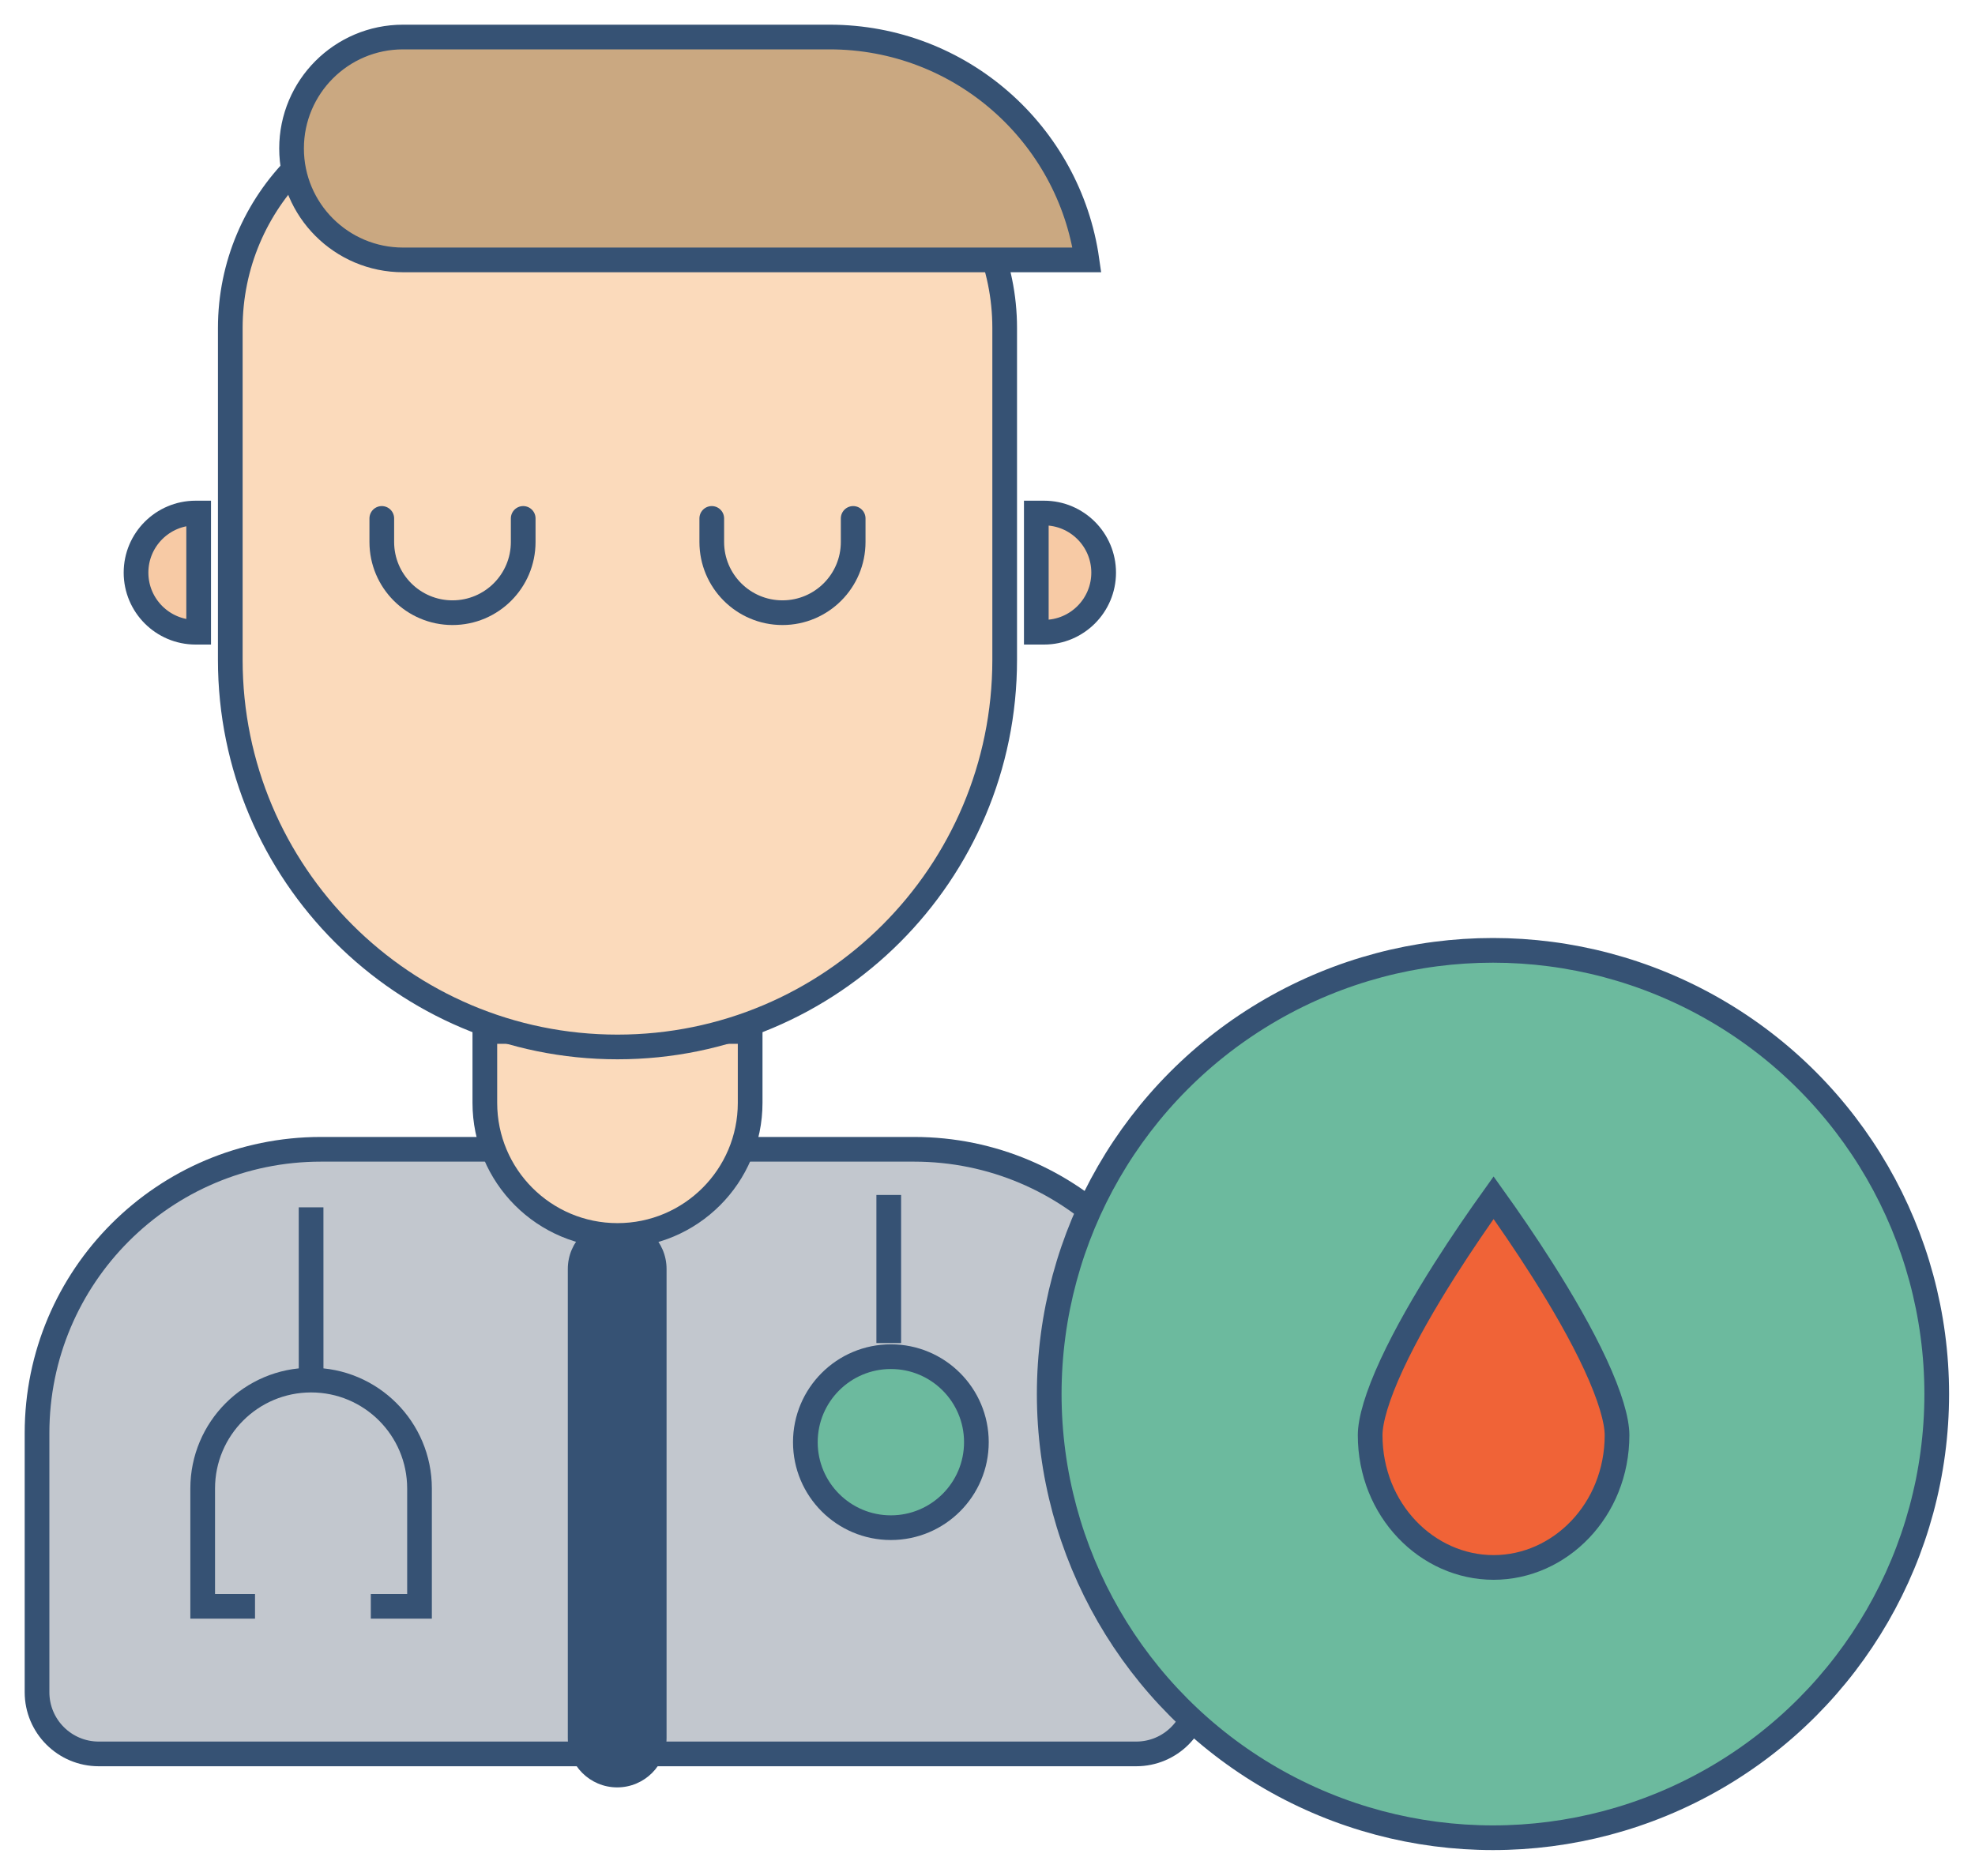
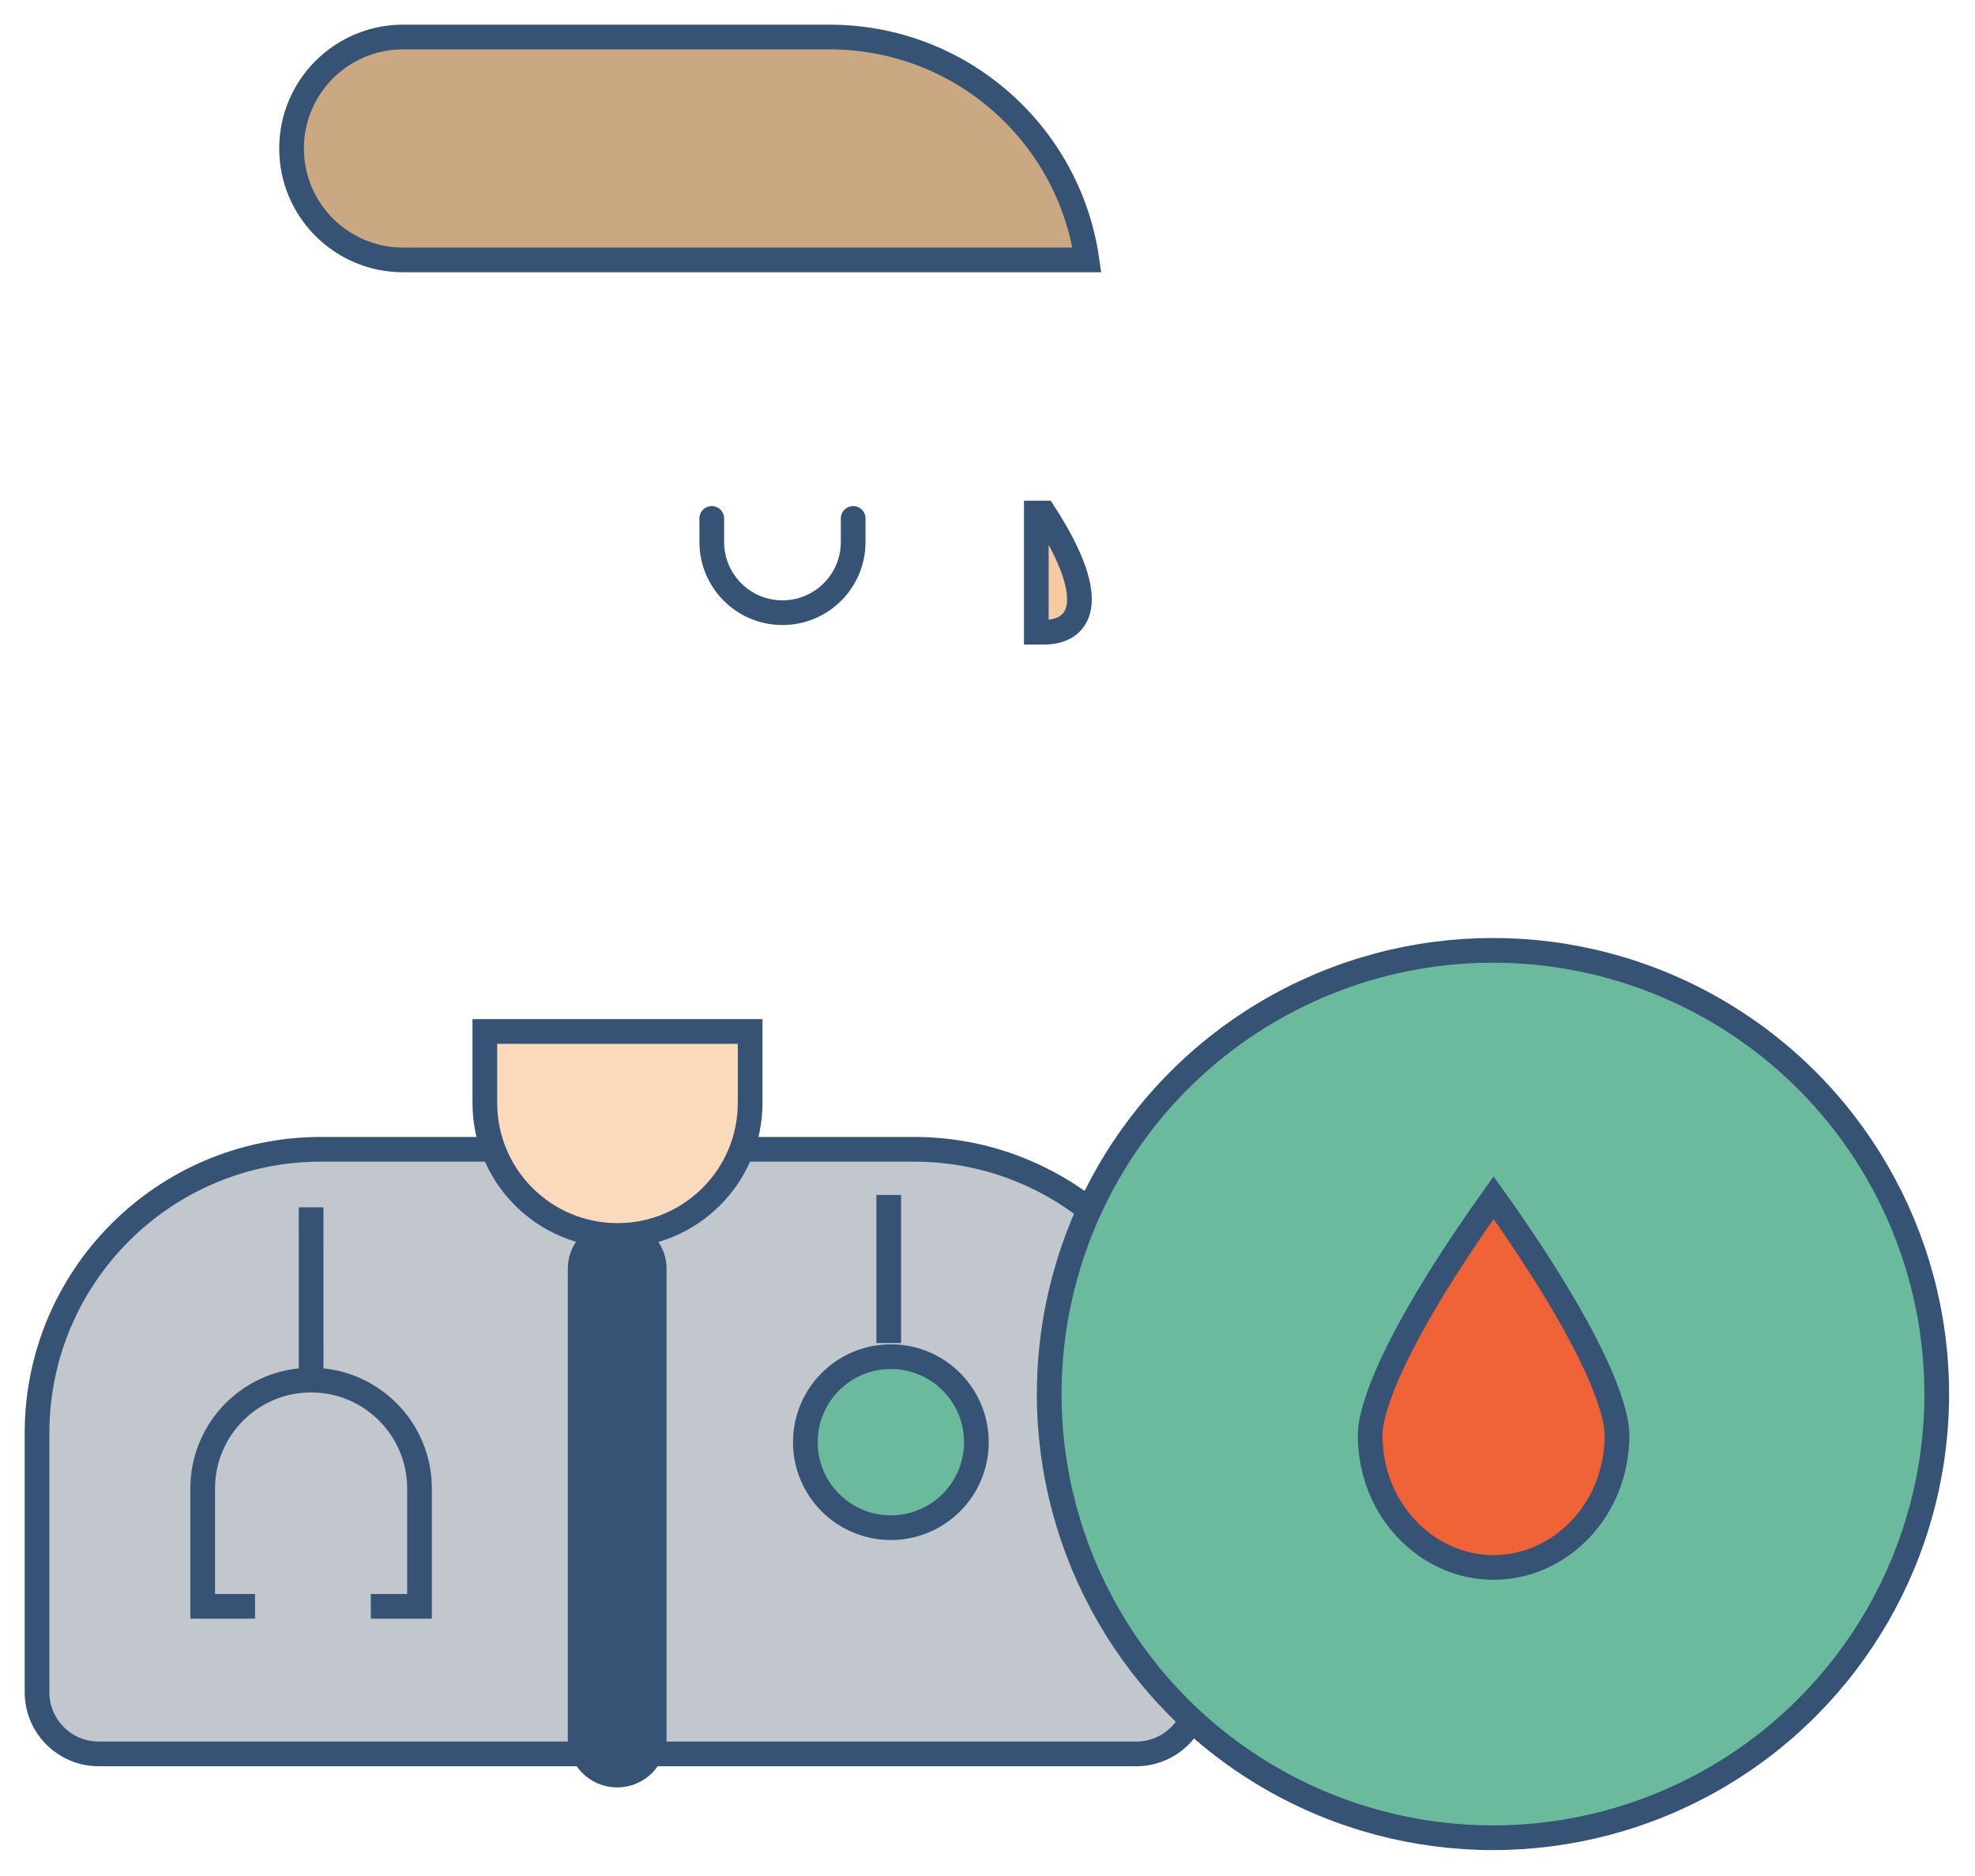
<svg xmlns="http://www.w3.org/2000/svg" width="80" height="76" viewBox="0 0 80 76" fill="none">
  <path d="M13 46.56H37.024C43.375 46.56 48.524 51.708 48.524 58.06V68.554C48.524 69.934 47.405 71.054 46.024 71.054H4C2.619 71.054 1.5 69.934 1.5 68.554V58.06C1.5 51.708 6.649 46.56 13 46.56Z" fill="#C2C7CE" stroke="#365274" strokeWidth="3" />
  <path d="M23 51.41C23 50.306 23.895 49.41 25 49.41V49.41C26.105 49.41 27 50.306 27 51.41V70.41C27 71.515 26.105 72.41 25 72.41V72.41C23.895 72.41 23 71.515 23 70.41V51.41Z" fill="#365274" />
  <path d="M10.33 65.075L8.21 65.075L8.21 60.302C8.21 57.877 10.176 55.91 12.602 55.91V55.91M15.02 65.075L16.993 65.075L16.993 60.302C16.993 57.877 15.027 55.91 12.602 55.91V55.91M12.602 55.91L12.601 48.911" stroke="#365274" strokeWidth="3" strokeLinecap="round" />
  <path d="M36 54.41L36 48.41" stroke="#365274" strokeWidth="3" strokeLinecap="round" />
  <circle cx="36.086" cy="58.425" r="3.464" fill="#6CBA9E" stroke="#365274" strokeWidth="3" />
  <path d="M19.639 41.786H30.386V44.678C30.386 47.645 27.98 50.051 25.012 50.051C22.044 50.051 19.639 47.645 19.639 44.678V41.786Z" fill="#FBDABB" stroke="#365274" strokeWidth="3" />
-   <path d="M18.637 3.982H31.387C36.528 3.982 40.696 8.15 40.696 13.29V26.73C40.696 35.392 33.674 42.414 25.012 42.414C16.35 42.414 9.328 35.392 9.328 26.73V13.29C9.328 8.15 13.496 3.982 18.637 3.982Z" fill="#FBDABB" stroke="#365274" strokeWidth="3" />
-   <path d="M41.977 20.784H42.291C43.624 20.784 44.705 21.865 44.705 23.198C44.705 24.531 43.624 25.612 42.291 25.612H41.977V20.784Z" fill="#F7CAA5" stroke="#365274" strokeWidth="3" />
+   <path d="M41.977 20.784H42.291C44.705 24.531 43.624 25.612 42.291 25.612H41.977V20.784Z" fill="#F7CAA5" stroke="#365274" strokeWidth="3" />
  <path d="M34.559 21.002L34.559 21.957C34.559 23.539 33.276 24.821 31.695 24.821V24.821C30.113 24.821 28.831 23.539 28.831 21.957L28.831 21.002" stroke="#365274" strokeWidth="3" stroke-linecap="round" />
-   <path d="M21.193 21.002L21.193 21.957C21.193 23.539 19.911 24.821 18.329 24.821V24.821C16.748 24.821 15.465 23.539 15.465 21.957L15.465 21.002" stroke="#365274" strokeWidth="3" stroke-linecap="round" />
-   <path d="M8.047 20.784H7.924C6.591 20.784 5.51 21.865 5.51 23.198C5.51 24.531 6.591 25.612 7.924 25.612H8.047V20.784Z" fill="#F7CAA5" stroke="#365274" strokeWidth="3" />
  <path d="M16.325 1.5H33.604C38.91 1.5 43.299 5.424 44.027 10.529H16.325C13.832 10.529 11.81 8.508 11.81 6.014C11.81 3.521 13.832 1.5 16.325 1.5Z" fill="#CAA881" stroke="#365274" strokeWidth="3" />
  <circle cx="60.475" cy="56.475" r="17.975" fill="#6CBA9E" stroke="#365274" strokeWidth="3" />
  <path d="M65.5 58.142C65.5 61.178 63.187 63.5 60.5 63.5C57.813 63.5 55.5 61.178 55.5 58.142C55.5 57.541 55.783 56.559 56.377 55.277C56.948 54.045 57.722 52.707 58.517 51.454C59.223 50.341 59.931 49.316 60.5 48.521C61.069 49.316 61.777 50.341 62.483 51.454C63.278 52.707 64.052 54.045 64.623 55.277C65.217 56.559 65.5 57.541 65.5 58.142Z" fill="#F06337" stroke="#365274" strokeWidth="3" />
</svg>